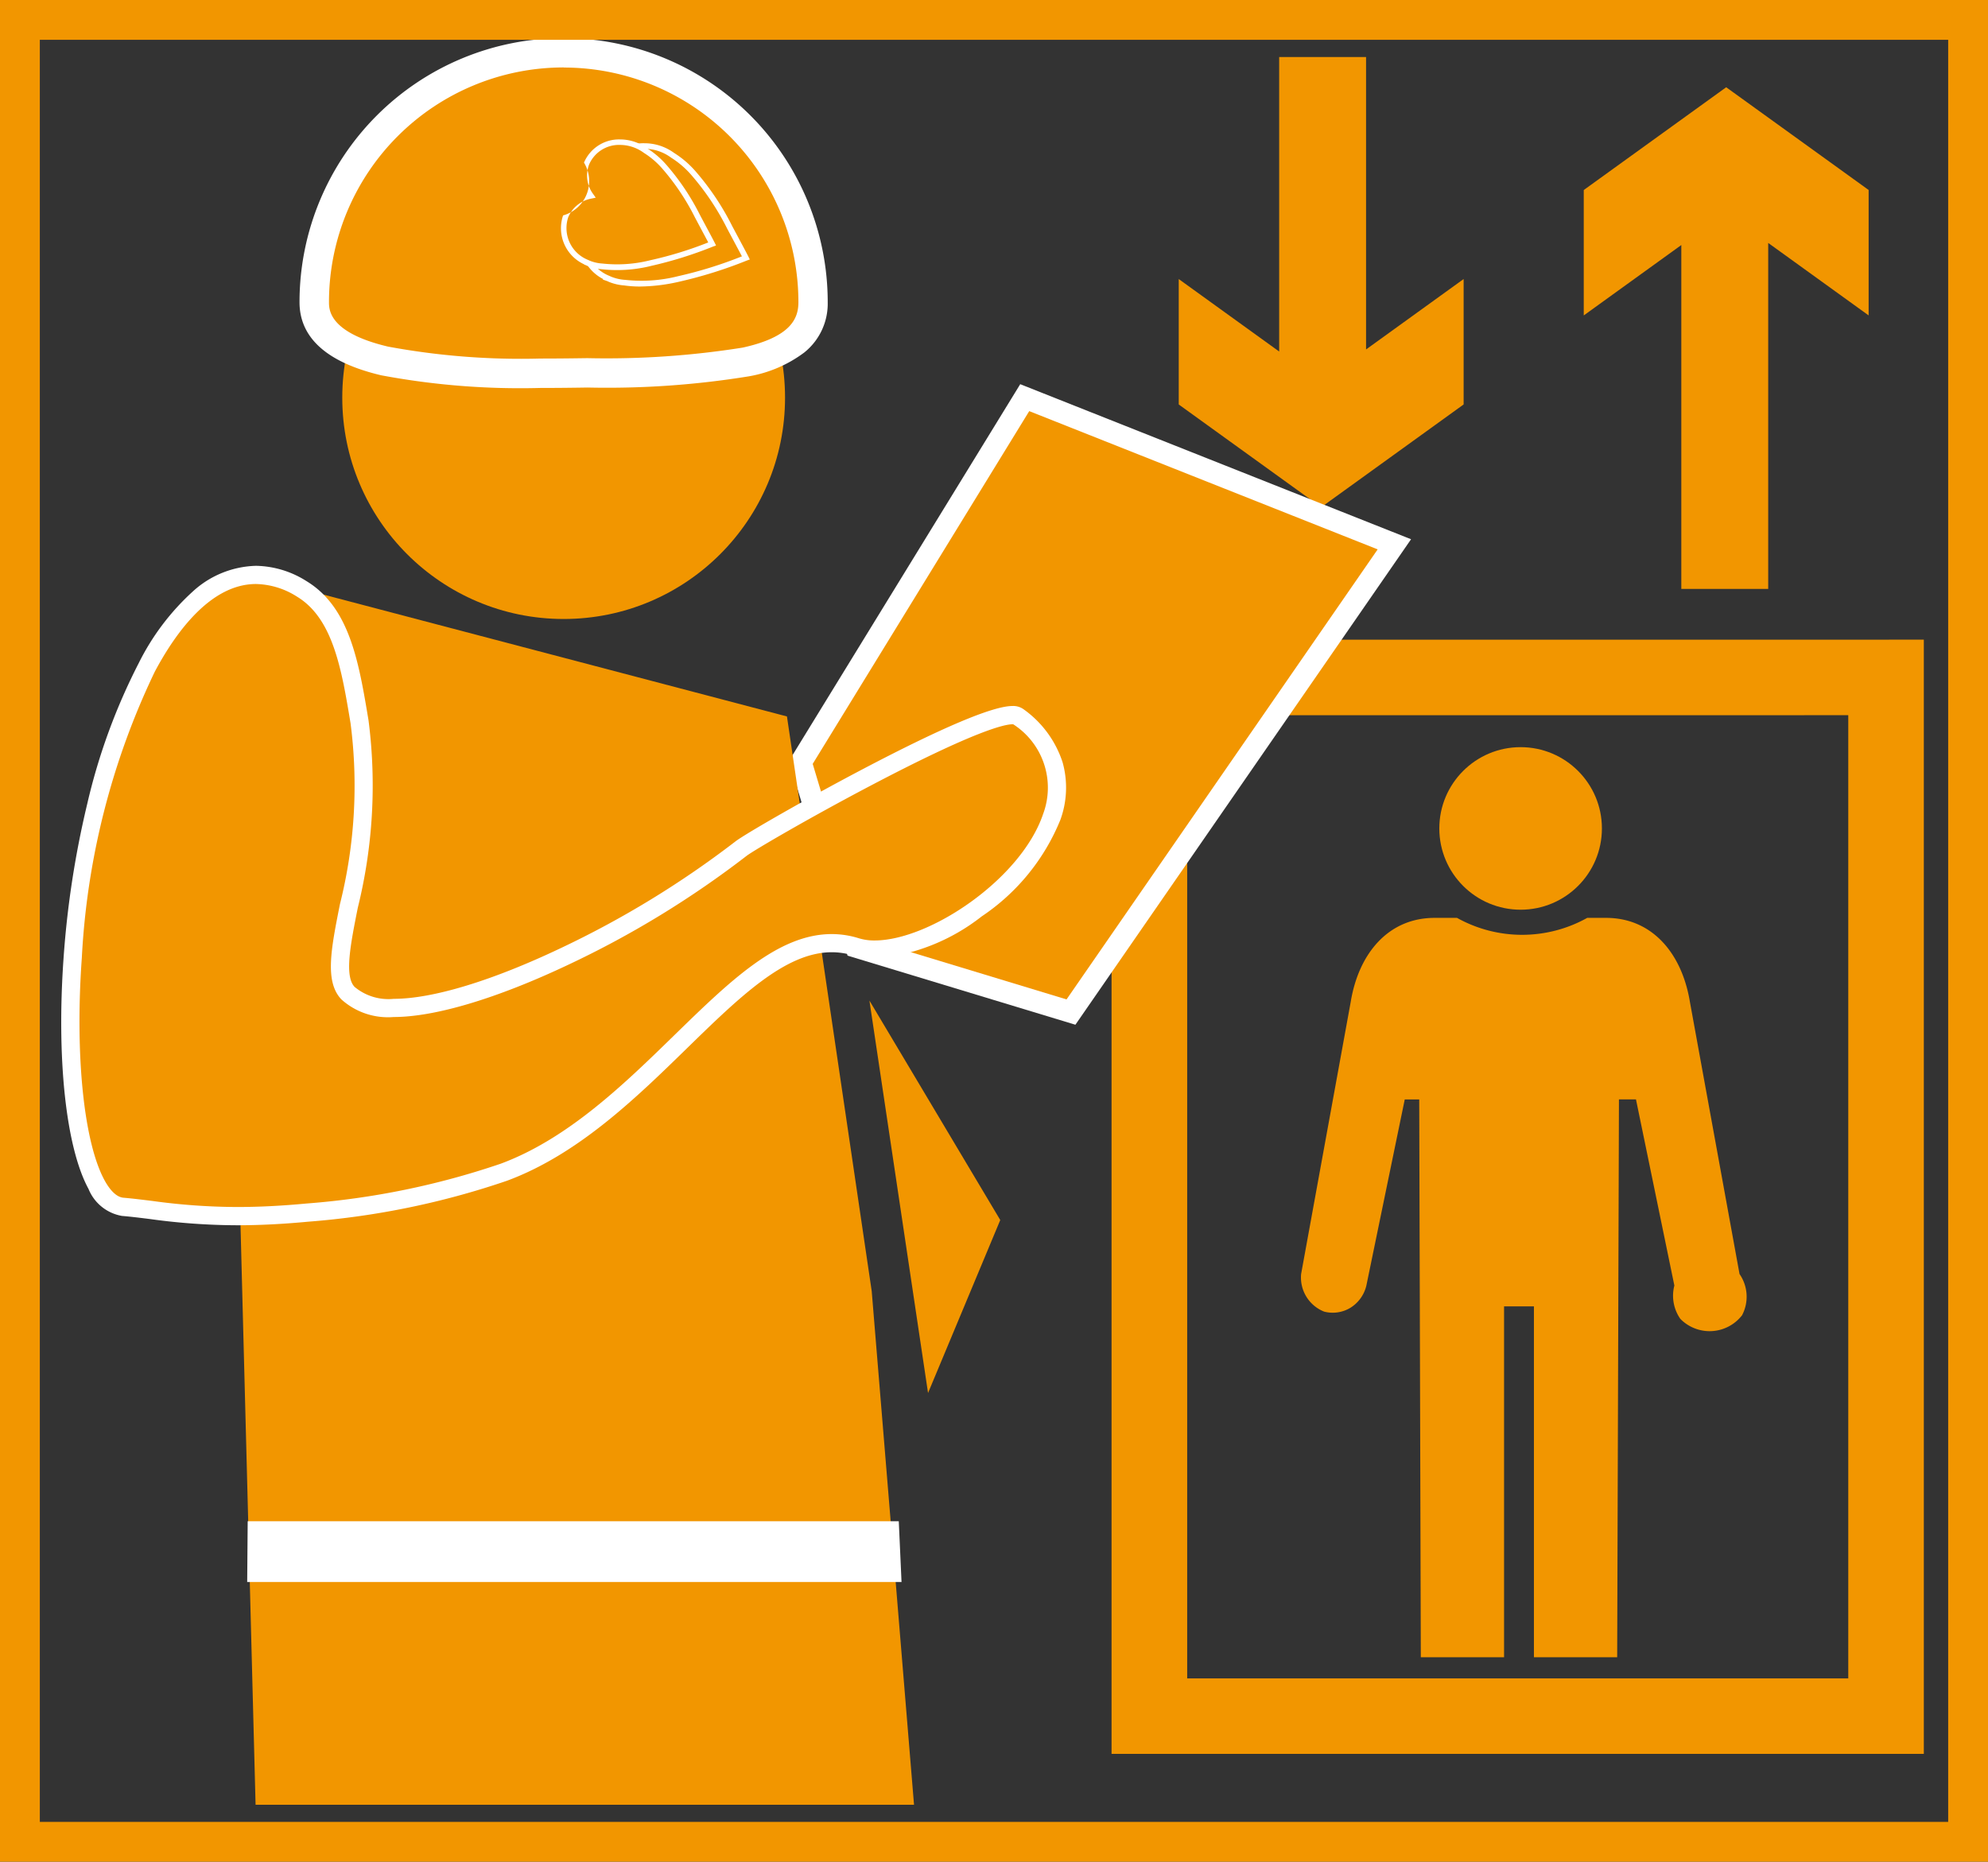
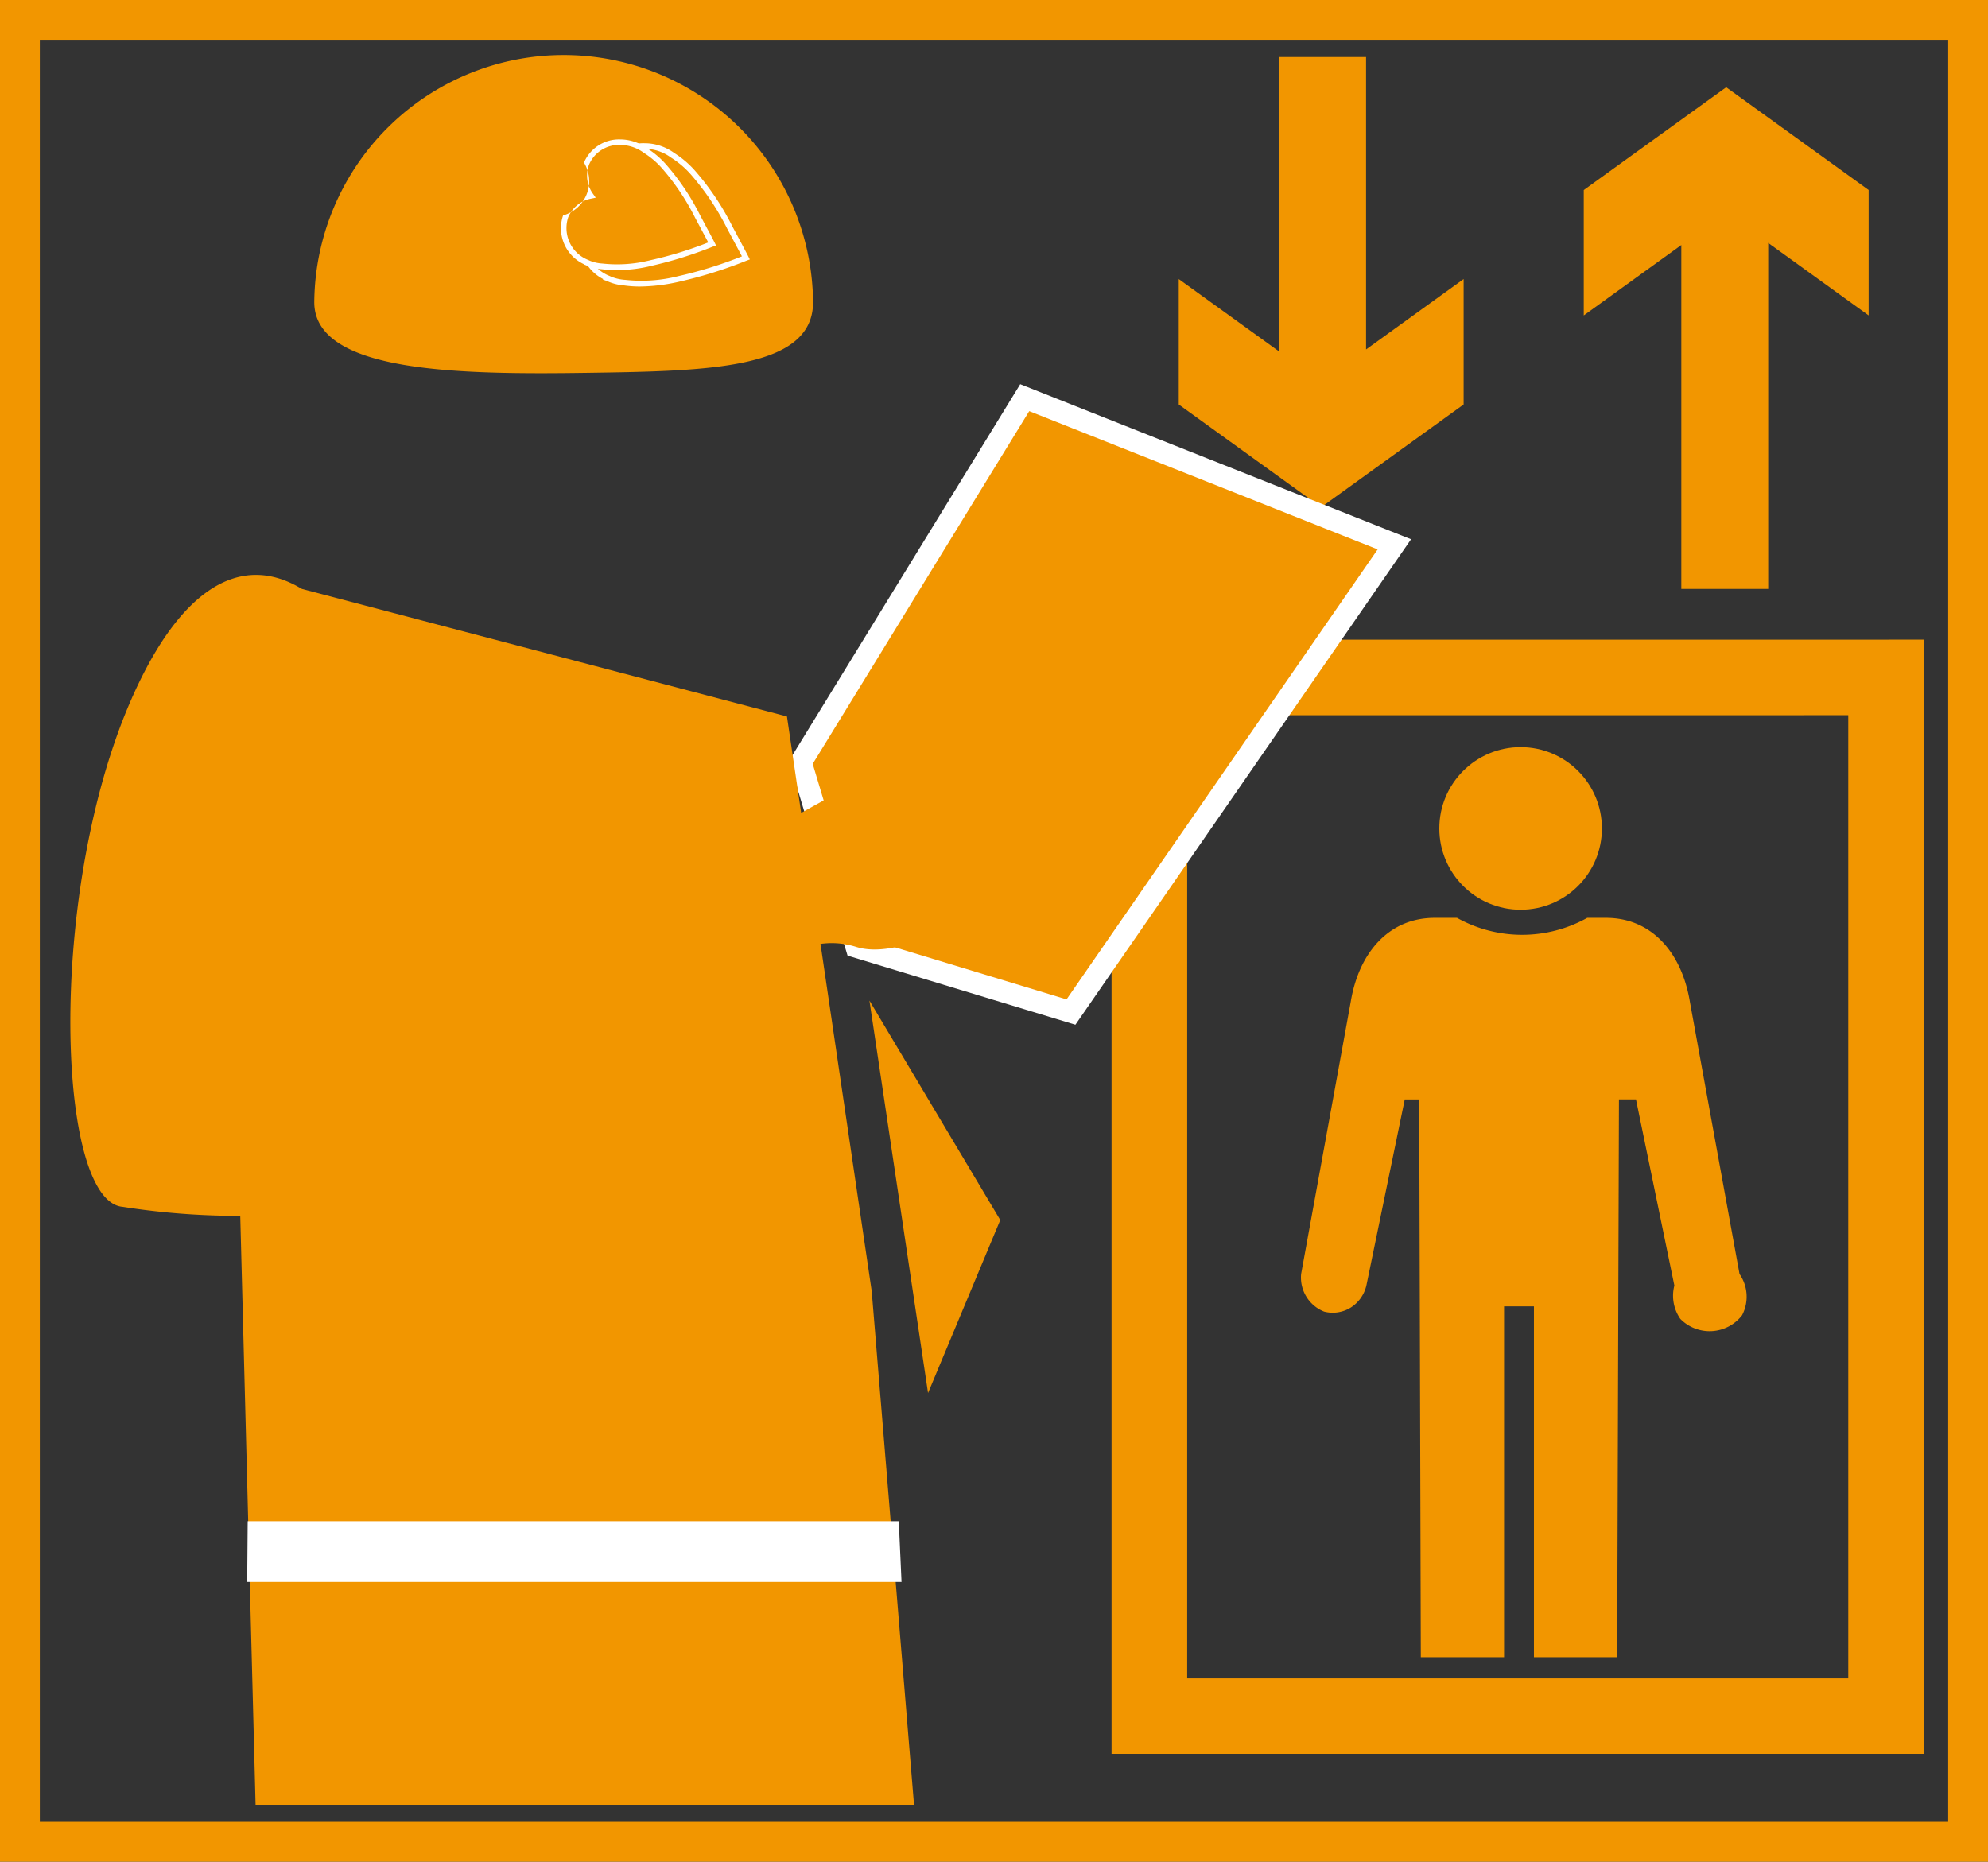
<svg xmlns="http://www.w3.org/2000/svg" width="99.845" height="93.52" viewBox="0 0 99.845 93.52">
  <rect x="0" y="0" width="99.845" height="93.52" fill="#333333" stroke="none" />
  <g transform="translate(-302.904 -1085.796)">
    <path d="M397.631,1117.929h-38.9V1173.9h40.795v-55.973Zm-1.9,3.794v48.384H362.529v-48.384Z" fill="#f29600" />
    <circle cx="4.083" cy="4.083" r="4.083" transform="translate(375.192 1123.328)" fill="#f29600" />
    <path d="M384.214,1141.022h.855l1.928,9.351a2.031,2.031,0,0,0,.3,1.675,2.061,2.061,0,0,0,3.1-.182,2,2,0,0,0-.127-2.071q-1.246-6.84-2.494-13.68c-.4-2.419-1.885-4.211-4.21-4.211h-.946a6.706,6.706,0,0,1-6.539,0h-1.127c-2.325,0-3.812,1.792-4.21,4.211l-2.493,13.68a1.843,1.843,0,0,0,1.156,1.888,1.716,1.716,0,0,0,1.332-.2,1.8,1.8,0,0,0,.789-1.107l1.928-9.351h.727l.08,28.02h4.181v-17.625h1.5v17.625h4.181Z" fill="#f29600" />
    <path d="M369.259,1111.276l7.154-5.163v-6.3l-4.9,3.537V1088.66h-4.364v14.794l-5.044-3.64v6.3Z" fill="#f29600" />
    <path d="M389.6,1090.179l-7.154,5.163v6.3l4.9-3.537v17.275h4.364V1098l5.044,3.64v-6.3Z" fill="#f29600" />
    <path d="M343.125,1124.089l11.243-18.319,18.566,7.367-16.242,23.5-10.783-3.271Z" fill="#f29600" />
    <path d="M356.915,1137.272l-11.443-3.471-2.938-9.789,11.61-18.917,19.629,7.789Zm-10.567-4.345L356.47,1136l15.626-22.607-17.5-6.945-10.875,17.72Z" fill="#fff" />
    <path d="M318.06,1115.378l24.368,6.408,4.257,28.87,2.125,25.8H315.74l-.824-31.694Z" fill="#f29600" />
-     <circle cx="11.119" cy="11.119" r="11.119" transform="translate(320.094 1094.652)" fill="#f29600" />
    <path d="M310.276,1119.319c2.273-4.265,5.009-5.626,7.784-3.941,1.952,1.185,2.413,3.738,2.9,6.673,1.106,6.636-2.06,12.078-.58,13.634,2.6,2.73,13.891-2.618,19.727-7.252.789-.627,12.853-7.468,13.924-6.647,6.268,4.8-4.177,12.821-8.122,11.578-5.411-1.7-9.967,8.446-17.7,11.314a40.9,40.9,0,0,1-9.863,2.031,37.332,37.332,0,0,1-9.284-.29C305.575,1146.128,305.163,1128.913,310.276,1119.319Z" fill="#f29600" />
-     <path d="M315.76,1114.219a4.872,4.872,0,0,1,2.537.769c2.172,1.318,2.63,4.073,3.115,6.989a25.568,25.568,0,0,1-.538,9.418c-.366,1.84-.682,3.429-.161,3.976a2.654,2.654,0,0,0,1.966.6c1.948,0,4.923-.9,8.377-2.542a48.133,48.133,0,0,0,8.769-5.353c.447-.356,3.54-2.134,6.378-3.626,4.024-2.115,6.564-3.188,7.548-3.189h0a.889.889,0,0,1,.56.163,5.273,5.273,0,0,1,1.961,2.666,4.722,4.722,0,0,1-.114,2.894,10.672,10.672,0,0,1-3.952,4.848,10.061,10.061,0,0,1-5.373,2.118,3.532,3.532,0,0,1-1.06-.15,3.637,3.637,0,0,0-1.093-.17c-2.325,0-4.619,2.236-7.275,4.826-2.561,2.5-5.464,5.327-9.032,6.651a40.383,40.383,0,0,1-9.979,2.058c-1.284.121-2.453.18-3.574.18a32.439,32.439,0,0,1-4.39-.313c-.491-.061-.954-.119-1.4-.156a2.216,2.216,0,0,1-1.679-1.353c-1.138-2.087-1.617-6.558-1.25-11.667a47.28,47.28,0,0,1,1.186-7.686,30.426,30.426,0,0,1,2.586-7.066,12.174,12.174,0,0,1,2.73-3.61A4.871,4.871,0,0,1,315.76,1114.219Zm6.918,22.665a3.493,3.493,0,0,1-2.628-.884c-.847-.891-.522-2.524-.073-4.784a24.445,24.445,0,0,0,.533-9.09c-.449-2.7-.874-5.257-2.687-6.357a3.976,3.976,0,0,0-2.062-.636c-2.261,0-4.011,2.393-5.081,4.4a37.736,37.736,0,0,0-3.667,14.387c-.35,4.869.1,9.251,1.14,11.163.208.382.543.845.952.879.466.039.938.1,1.438.16a31.634,31.634,0,0,0,4.277.306c1.092,0,2.233-.058,3.488-.176a39.446,39.446,0,0,0,9.747-2c3.386-1.257,6.215-4.015,8.711-6.449,2.8-2.729,5.216-5.085,7.913-5.085a4.549,4.549,0,0,1,1.368.213,2.626,2.626,0,0,0,.785.108c2.754,0,7.351-3.077,8.459-6.346a3.783,3.783,0,0,0-1.5-4.514h-.04c-.378,0-1.829.3-7.122,3.083-3.054,1.605-5.91,3.275-6.235,3.532a48.375,48.375,0,0,1-8.945,5.463C327.873,1135.95,324.758,1136.884,322.678,1136.884Z" fill="#fff" />
    <path d="M315.344,1162.212h32.7l.138,3.052H315.319Z" fill="#fff" />
    <path d="M343.739,1100.974c0,3.367-5.233,3.462-11.325,3.551-6.424.094-13.726,0-13.726-3.551a12.526,12.526,0,0,1,25.051,0Z" fill="#f29600" />
-     <path d="M330.047,1105.284a37.806,37.806,0,0,1-8-.636c-2.722-.644-4.1-1.88-4.1-3.674a13.264,13.264,0,0,1,26.528,0,3.144,3.144,0,0,1-1.181,2.532,6.49,6.49,0,0,1-2.777,1.194,44.378,44.378,0,0,1-8.1.563C331.472,1105.278,330.739,1105.284,330.047,1105.284Zm1.167-16.1a11.787,11.787,0,0,0-11.787,11.786c0,.38,0,1.535,2.964,2.237a36.566,36.566,0,0,0,7.656.6c.684,0,1.411-.006,2.356-.02a43.551,43.551,0,0,0,7.8-.529c2.48-.546,2.8-1.507,2.8-2.283a11.787,11.787,0,0,0-11.786-11.786Z" fill="#fff" />
    <path d="M336.147,1093.3a2.061,2.061,0,0,0-2.725,1.014,1.831,1.831,0,0,1-1.153,2.92,2.044,2.044,0,0,0,1.168,2.546h0l.02.007c.036.016.071.034.108.048a2.362,2.362,0,0,0,.7.159,7.57,7.57,0,0,0,2.721-.185,22.127,22.127,0,0,0,3.378-1.058c-.092-.186-.368-.7-.815-1.537a13.077,13.077,0,0,0-1.793-2.69,4.675,4.675,0,0,0-1.071-.927A2.4,2.4,0,0,0,336.147,1093.3Z" fill="#f29600" />
    <path d="M335.279,1092.992h0a2.49,2.49,0,0,1,.92.177,2.549,2.549,0,0,1,.565.312,4.82,4.82,0,0,1,1.1.951,13.156,13.156,0,0,1,1.812,2.717l.365.684c.233.437.387.726.452.856l.07.141-.149.053a22.249,22.249,0,0,1-3.395,1.063,9.126,9.126,0,0,1-1.97.243,5.487,5.487,0,0,1-.8-.055,2.5,2.5,0,0,1-.737-.168c-.026-.01-.053-.022-.079-.035l-.029-.013-.229-.08.024-.023a2.166,2.166,0,0,1-1.06-2.633,1.955,1.955,0,0,0,1.153-2.92A2.089,2.089,0,0,1,335.279,1092.992Zm4.887,5.681c-.081-.155-.208-.393-.376-.708l-.365-.685a12.9,12.9,0,0,0-1.774-2.663,4.542,4.542,0,0,0-1.039-.9l-.01-.007a2.263,2.263,0,0,0-.507-.281,2.211,2.211,0,0,0-.816-.158,1.811,1.811,0,0,0-1.726,1.093,1.757,1.757,0,0,0,.234,1.654l.123.174-.209.044a1.736,1.736,0,0,0-1.3,1.048,1.908,1.908,0,0,0,1.1,2.367l.017.007.039.018c.02.01.041.019.062.027a2.232,2.232,0,0,0,.661.15h.01a7.482,7.482,0,0,0,2.67-.183A21.051,21.051,0,0,0,340.166,1098.673Z" fill="#fff" />
    <path d="M334.838,1093.1a1.874,1.874,0,0,0-2.477.922,1.663,1.663,0,0,1-1.049,2.653,1.859,1.859,0,0,0,1.062,2.315h0l.018.007c.032.015.064.03.1.044a2.142,2.142,0,0,0,.637.144,6.911,6.911,0,0,0,2.474-.168,20.162,20.162,0,0,0,3.071-.962c-.085-.169-.335-.633-.741-1.4a11.894,11.894,0,0,0-1.63-2.445,4.214,4.214,0,0,0-.974-.843A2.143,2.143,0,0,0,334.838,1093.1Z" fill="#f29600" />
    <path d="M334.049,1092.8h0a2.308,2.308,0,0,1,1.356.447,4.362,4.362,0,0,1,1,.867,11.978,11.978,0,0,1,1.649,2.472l.359.675c.2.368.326.612.383.725l.071.142-.15.053a20.283,20.283,0,0,1-3.088.967,7.082,7.082,0,0,1-2.519.171,2.281,2.281,0,0,1-.673-.153c-.036-.015-.069-.03-.1-.045l-.1-.04v-.01a1.992,1.992,0,0,1-1.052-2.454,1.788,1.788,0,0,0,1.049-2.653A1.912,1.912,0,0,1,334.049,1092.8Zm4.424,5.17c-.069-.132-.172-.325-.307-.577l-.36-.676a11.714,11.714,0,0,0-1.611-2.418,4.087,4.087,0,0,0-.942-.816l-.01-.007a2.027,2.027,0,0,0-1.195-.4h0a1.633,1.633,0,0,0-1.558.985,1.561,1.561,0,0,0,.211,1.49l.123.175-.209.044a1.568,1.568,0,0,0-1.174.944,1.722,1.722,0,0,0,.991,2.136l.019.008c.031.014.06.028.092.041a2,2,0,0,0,.594.134h.011a6.815,6.815,0,0,0,2.423-.166A18.83,18.83,0,0,0,338.473,1097.975Z" fill="#fff" />
    <path d="M349.514,1155.771l3.627-8.688-6.571-11.024Z" fill="#f29600" />
    <path d="M-1-1H98.845V92.52H-1ZM96.845,1H1V90.52H96.845Z" transform="translate(303.904 1086.796)" fill="#f29600" />
  </g>
</svg>